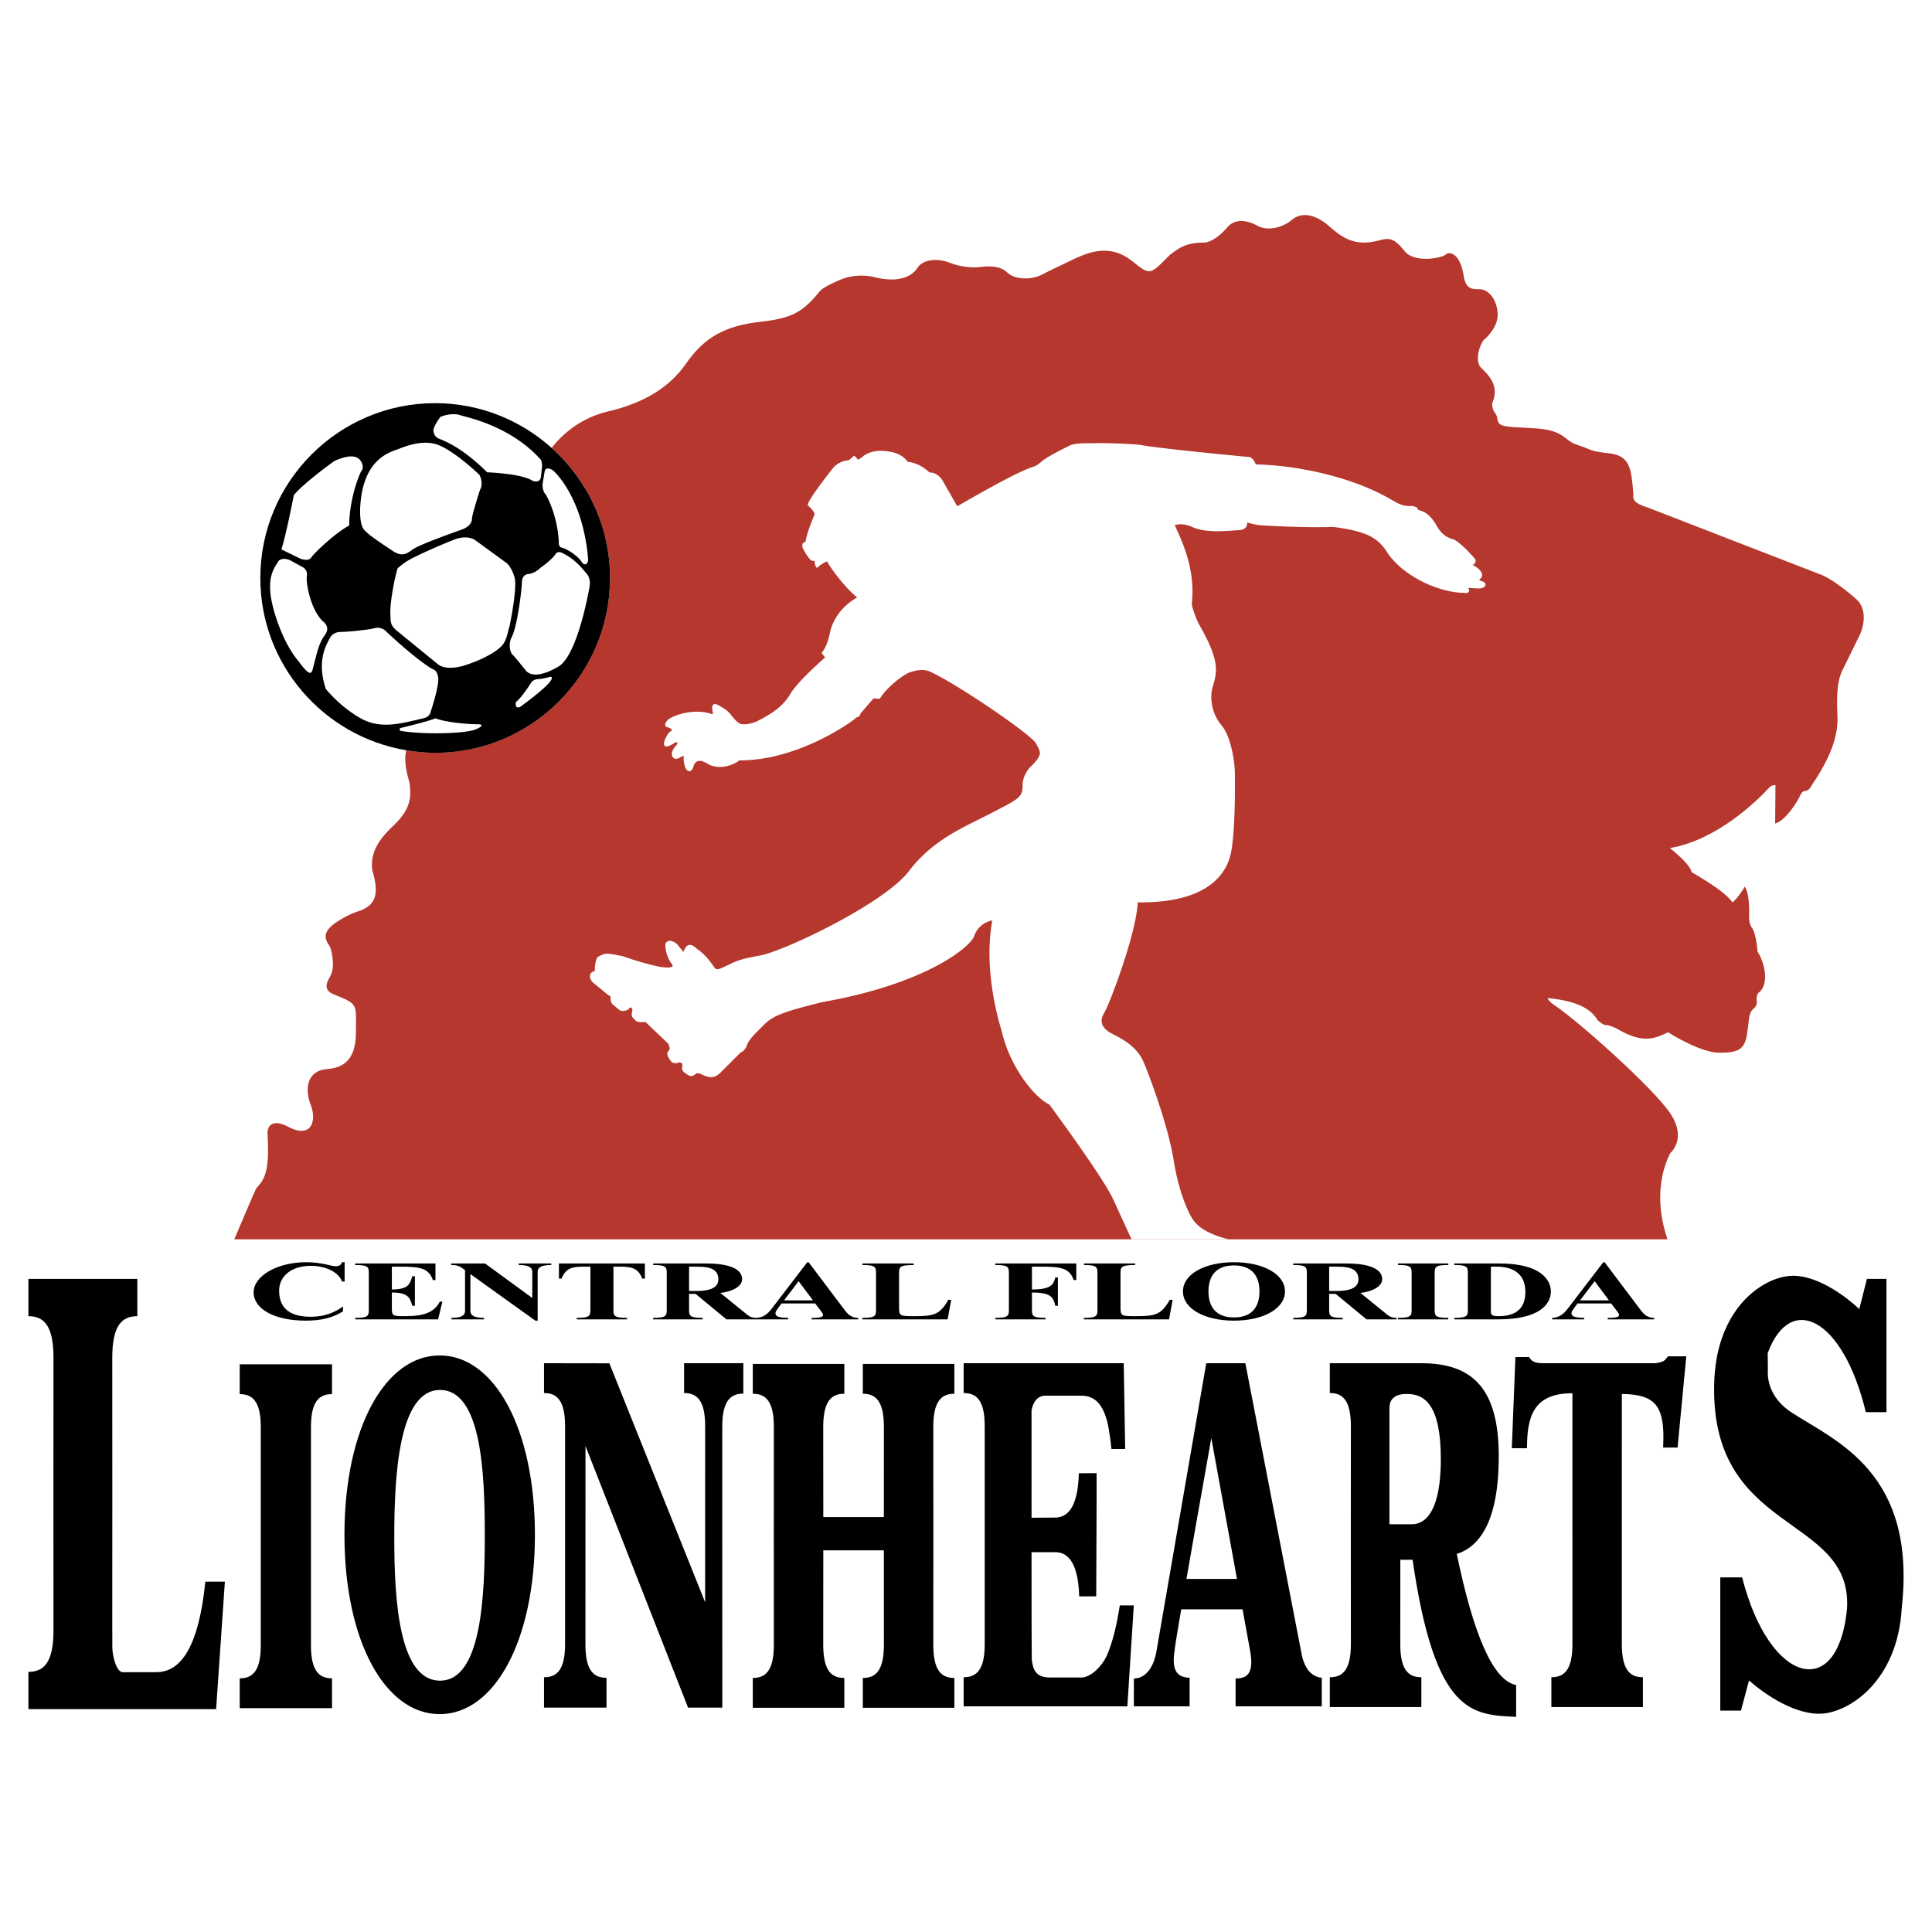
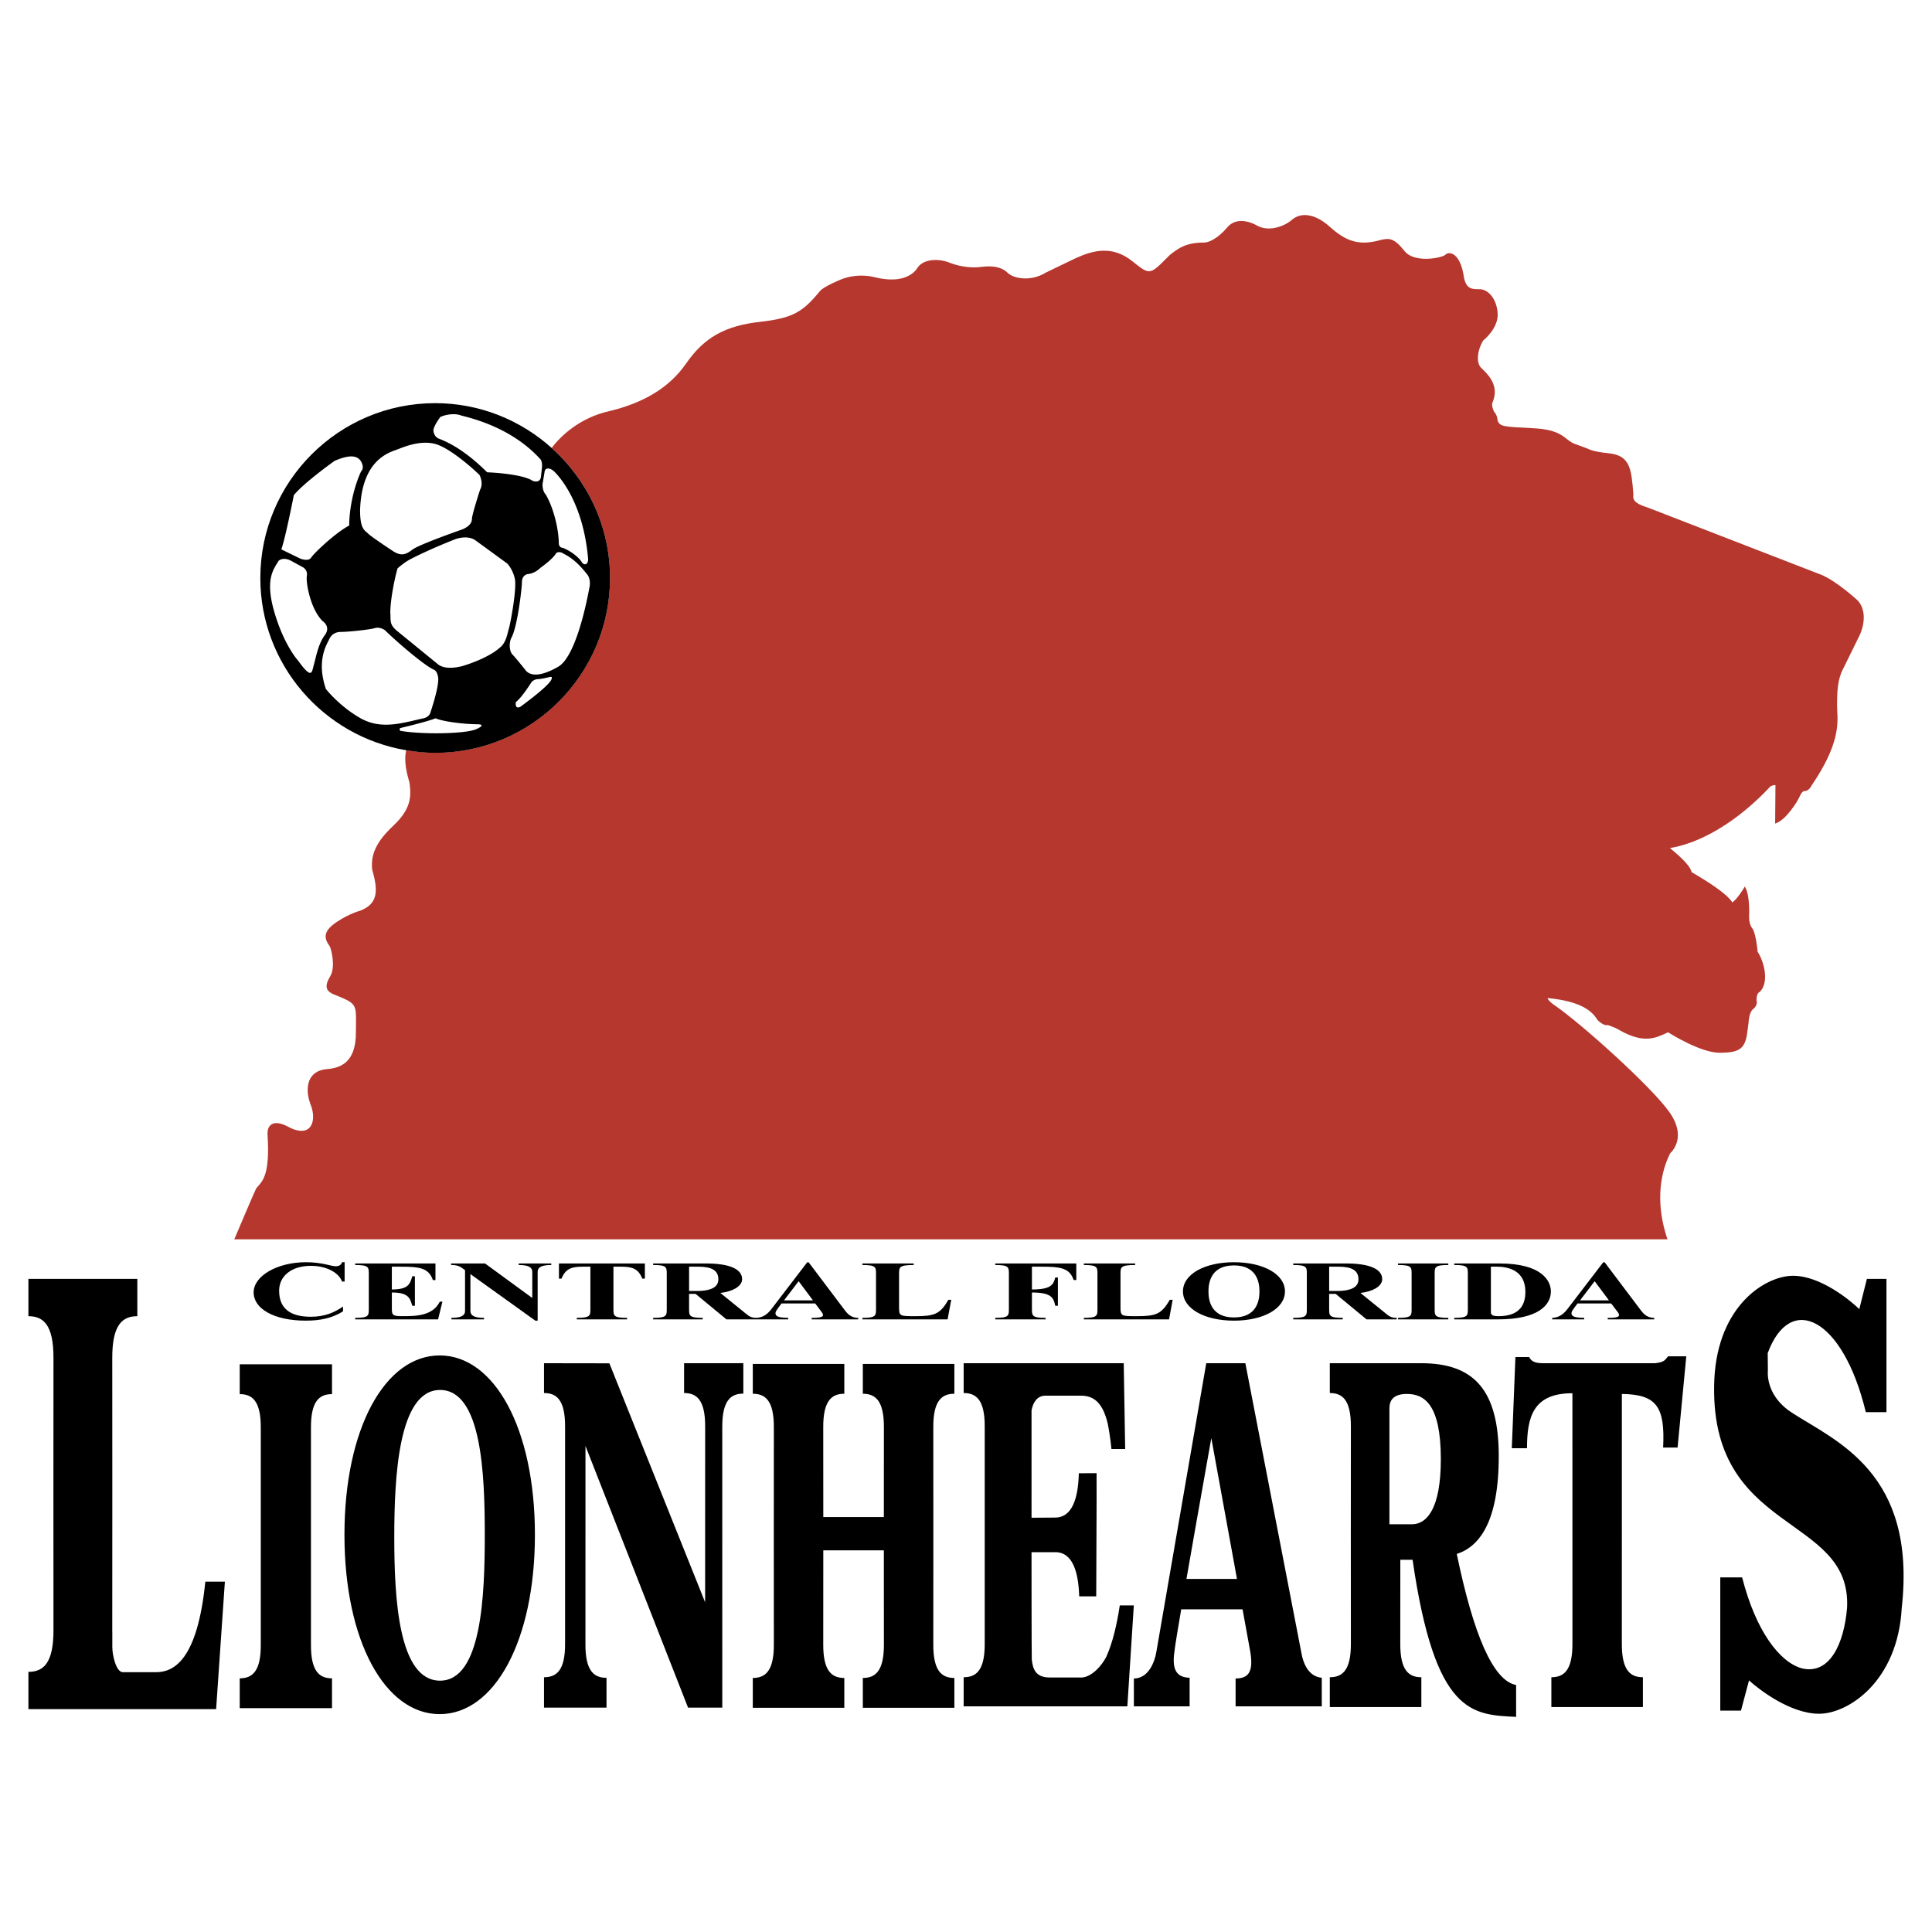
<svg xmlns="http://www.w3.org/2000/svg" width="2500" height="2500" viewBox="0 0 192.756 192.756">
  <g fill-rule="evenodd" clip-rule="evenodd">
    <path fill="#fff" d="M0 0h192.756v192.756H0V0z" />
    <path d="M166.367 123.652l-.047-.141c-1.006-3.033-.893-6.037.318-8.461-.006.016.764-.629.764-1.814 0-.611-.205-1.367-.824-2.25-1.816-2.588-8.986-9.016-11.568-10.754-.27-.18-.582-.479-.607-.656 3.414.328 4.459 1.336 4.977 2.184.08.082.643.633 1.021.506-.053.006.635.168 1.207.531 2.381 1.328 3.521.814 4.816.193.318.203 3.264 2.045 5.156 2.045 1.885 0 2.467-.381 2.707-1.77l.164-1.195c0-.021.031-.977.402-1.348.006 0 .533-.359.408-.861.002.006-.09-.723.318-.904.941-.932.459-2.954-.225-4.004.01-.023-.152-1.715-.486-2.272-.018-.024-.363-.386-.363-1.19.004-.075.105-1.983-.336-2.866l-.09-.178-.1.171c-.008.011-.639 1.061-1.143 1.419-.527-.866-2.428-2.064-4.074-3.029-.057-.466-.789-1.278-2.15-2.396 4.635-.795 8.549-4.555 10.031-6.16.168-.088.434-.165.494-.105l-.031 3.817.145-.055c.93-.348 2.074-2.082 2.338-2.715.002-.007.15-.387.42-.479.004.015.426.088.768-.598 2.711-3.991 2.6-6.06 2.523-7.429l-.018-.529c0-1.25.045-2.557.582-3.58l1.52-3.09c.777-1.453.748-2.985-.076-3.809-.086-.079-2.037-1.865-3.555-2.515l-17.34-6.719c-1.324-.404-1.533-.778-1.449-1.29.002-.026-.014-.207-.014-.207-.203-2.391-.314-3.707-2.465-3.928-1.375-.141-1.744-.302-2.211-.506l-.967-.357c-.43-.125-.686-.326-.984-.559-.576-.452-1.229-.963-3.32-1.071l-.16-.008c-2.963-.153-3.143-.163-3.434-.745.012.024.008-.542-.346-.895-.076-.156-.297-.686-.145-.953.689-1.639-.428-2.727-1.027-3.312l-.127-.124c-.498-.498-.391-1.75.232-2.737.037-.023 1.535-1.218 1.424-2.721-.109-1.487-.994-2.376-1.787-2.376-.752.002-1.33.004-1.574-1.159-.26-1.881-.945-2.305-1.229-2.399-.238-.08-.475-.034-.633.123-.168.169-1.166.453-2.219.392-.594-.034-1.396-.194-1.846-.762-1.047-1.324-1.52-1.295-2.328-1.122-2.334.674-3.613.052-5.16-1.329-1.396-1.246-2.807-1.49-3.773-.651-.74.642-2.318 1.231-3.504.531-.016-.011-1.824-1.08-2.9.185-1.029 1.21-1.932 1.533-2.301 1.533-1.811 0-2.516.529-3.33 1.143l-.094.071c-.012.01-.283.282-.283.282-1.75 1.757-1.75 1.757-3.484.37-2.02-1.614-3.93-1.091-5.693-.285l-2.928 1.41c-1.469.924-3.219.633-3.832.021-.553-.553-1.432-.74-2.689-.573-.699.093-1.928.038-3.089-.427-1.135-.454-2.65-.379-3.22.531-.25.399-1.289 1.644-4.216.928-.062-.019-1.677-.489-3.425.222-.064.026-1.57.637-2.041 1.107-1.734 2.111-2.675 2.735-6.003 3.111-3.515.396-5.587 1.563-7.39 4.163-1.649 2.376-4.198 3.939-7.792 4.778-2.649.618-4.582 2.265-5.615 3.641 3.562 3.196 5.82 7.819 5.82 12.97 0 9.619-7.825 17.445-17.444 17.445-.985 0-1.944-.102-2.885-.259-.286 1.13.103 2.48.325 3.251.177 1.389.172 2.6-1.631 4.297-1.659 1.562-2.265 2.833-2.092 4.389.708 2.379.394 3.441-1.197 4.077-.028.006-1.03.263-2.294 1.094-.699.459-1.062.872-1.139 1.296-.061.334.051.683.352 1.098.173.175.654 2.093.103 3.023-.344.582-.445.957-.337 1.256.101.279.378.484.899.672 2.02.807 2.019.926 1.993 2.908l-.006.816c0 3.023-1.568 3.537-2.934 3.648-.704.059-1.242.348-1.556.838-.41.639-.43 1.598-.054 2.631.413.982.353 1.977-.144 2.424-.444.398-1.198.338-2.122-.172-.246-.135-1.085-.549-1.62-.205-.293.188-.422.559-.383 1.102.231 3.729-.417 4.459-.987 5.105l-.143.162c-.096.141-2.192 5.09-2.192 5.09h142.993v.004z" fill="#b5372e" />
-     <path d="M118.678 121.078c-.014-.023-1.049-1.945-1.582-5.316-.537-3.406-2.418-8.455-3.004-9.812-.604-1.393-1.844-2.16-2.977-2.727-.668-.334-1.049-.691-1.168-1.096a1.03 1.03 0 0 1-.039-.277c0-.232.08-.48.24-.752.59-.996 3.238-8.013 3.361-11.069 6.412.077 8.533-2.372 9.182-4.447.439-1.404.523-5.102.523-7.237 0-.583-.006-1.05-.014-1.322-.033-1.236-.422-3.592-1.326-4.654a4.466 4.466 0 0 1-1.023-2.801c0-.381.055-.777.178-1.178.162-.525.285-1.009.285-1.571 0-1.033-.412-2.328-1.738-4.619-.002-.004-.604-1.319-.672-1.945.047-.428.068-.846.068-1.254 0-2.488-.83-4.629-1.768-6.587.17-.075.758-.276 1.799.188 1.225.544 3.09.401 4.203.316l.256-.019c.178 0 .566 0 .803-.249.119-.123.164-.309.178-.52l.508.136.635.127c.033.003 4.152.288 7.443.181 3.514.463 4.5 1.118 5.502 2.73 1.719 2.376 5.246 3.843 7.533 3.843.035.013.35.08.475-.1a.259.259 0 0 0 .045-.148c0-.065-.064-.163-.104-.249l.992.063c.666 0 .73-.283.734-.369v-.013c0-.174-.17-.319-.4-.341a.705.705 0 0 1-.232-.187c.131-.065.295-.178.295-.427 0-.35-.369-.707-.945-1.016a.495.495 0 0 0 .244-.192.363.363 0 0 0 .051-.189.518.518 0 0 0-.043-.198c-.066-.087-1.232-1.457-2.07-1.931-.693-.211-1.295-.468-1.871-1.58-.572-.877-1.02-1.227-1.76-1.395.002-.008.008-.01.008-.019 0-.017 0-.035-.006-.053-.039-.147-.227-.251-.594-.324-.846.061-1.287-.186-1.898-.528l-.199-.11c-3.381-2.009-8.67-3.382-13.492-3.511-.059-.136-.275-.61-.572-.722-.107-.014-7.857-.733-10.641-1.161-.504-.157-4.045-.286-5.15-.218-.049-.003-1.465-.07-2.129.188-.094.045-2.119 1.026-2.771 1.533-.014.011-.535.496-.867.596-1.506.435-5.439 2.692-7.33 3.776l-.328.188-1.536-2.687c-.03-.042-.57-.748-1.221-.671-.635-.617-1.439-1.015-2.223-1.081.063.018-.424-.75-1.577-.973-1.208-.234-2.043-.122-2.79.377-.185.182-.494.406-.619.352.002-.042-.175-.334-.368-.334-.255.246-.474.434-.542.434-.031 0-.774.008-1.449.682-.107.134-2.445 3.071-2.593 3.738l-.015.066.053.042c.18.142.645.578.645.891-.022.027-.757 1.714-.901 2.692.01-.032-.13.084-.13.084-.125.052-.199.118-.199.276 0 .068.014.153.043.262.027.06.494 1.025.913 1.291l.299.012c-.007.042-.015.05-.015.113a.82.82 0 0 0 .157.499l.075.1.089-.088c.124-.124.617-.482.921-.583.297.655 1.995 2.866 3.007 3.604-1.389.749-2.437 2.091-2.738 3.562-.002.016-.219 1.247-.771 1.902l-.056.067.353.458c-.39.342-2.771 2.454-3.449 3.606-.673 1.145-1.61 1.906-3.458 2.812-.004.001-1.008.411-1.61.176-.366-.235-.577-.502-.782-.759-.205-.258-.417-.524-.791-.749l-.153-.093c-.427-.26-.709-.432-.898-.297-.145.105-.16.346-.05.831-.003-.023-.033.145-.033.145-1.559-.585-3.565-.082-4.402.5-.067.062-.326.316-.326.538 0 .026.004.052.012.077.023.074.092.168.289.196a.565.565 0 0 1 .396.291c-.132.064-.349.193-.547.562-.212.394-.271.627-.271.769 0 .136.056.187.083.212.159.144.476.041 1.029-.333.091-.028.22-.034.241-.011 0 0 .025.07-.126.309-.1.055-.215.209-.344.468-.144.286-.123.599.053.758.094.085.307.193.68-.04.021-.02.146-.101.375-.137a1.123 1.123 0 0 0-.028.253c0 .147.017.336.067.573.09.426.275.683.498.688.108.002.307-.057.417-.484.08-.267.214-.438.398-.509.246-.094.588-.011 1.011.249 1.039.635 2.503.214 3.16-.333 5.755.024 11.104-3.725 11.726-4.311.1-.003.29-.053.391-.402-.02.037 1.272-1.47 1.272-1.47l.573.032h.062l.031-.051c.581-.951 1.927-2.083 2.773-2.506.008-.003 1.161-.518 2.029-.212 1.978.749 9.467 5.741 10.682 7.121.609 1.074.676 1.188-.271 2.24-.027.019-1.002.792-1.002 2.077 0 1.121-.363 1.309-2.713 2.528l-.371.193-1.227.619c-2.435 1.213-4.954 2.466-7.045 5.208-2.442 3.202-12.432 7.975-14.885 8.411-1.906.339-2.349.554-3.02.879l-.688.319c-.118.065-.442.208-.653.134l-.178-.183c-.041-.067-.792-1.237-1.668-1.785-.338-.342-.619-.479-.866-.416-.217.055-.38.299-.521.682a487.42 487.42 0 0 1-.646-.785c-.059-.052-.463-.383-.817-.311a.482.482 0 0 0-.338.277c-.013.073-.062.843.49 1.834.127.128.264.323.217.415-.031.061-.226.24-1.458.021a30.77 30.77 0 0 1-3.503-1.024c-1.622-.325-1.745-.307-2.221-.063l-.246.121c-.053.038-.314.299-.329 1.427-.196.033-.366.137-.439.314a.554.554 0 0 0-.042.213c0 .199.101.414.292.604l1.552 1.281c.132.059.227.131.231.16a.785.785 0 0 0-.018.184c0 .16.037.395.212.57l.657.547c.081.082.298.127.509.098.246-.033.441-.156.548-.342-.006.012.046-.004.114.025.054.021.144.084.144.244-.035.109-.148.574.032.754l.352.354c.051.027.401.15.905.062l2.267 2.16c.056.104.155.336.155.506 0 .062-.014.115-.049.152-.125.125-.182.242-.182.369 0 .166.094.346.249.578.269.471.638.387.994.26-.037.006.221.105.221.105l.041.184c-.06.447-.058.578.373.863.298.219.523.342.892.07.028-.031.198-.232.609-.027.88.439 1.367.398 1.931-.164l2.023-2.021c-.039.025.368-.062.603-.689.208-.555.679-1.027 1.275-1.623l.167-.168c.974-.984 1.377-1.391 6.21-2.549 10.285-1.824 14.676-5.507 15.03-6.571.35-1.047 1.266-1.456 1.799-1.556a18.99 18.99 0 0 0-.275 3.23c0 2.479.418 5.175 1.232 7.858.754 3.312 3.064 6.445 4.75 7.289.014.037 5.242 7.064 6.379 9.482 0 .002 1.121 2.455 1.812 3.963h9.691c-2.519-.651-3.392-1.483-3.907-2.575z" fill="#fff" />
    <path d="M34.383 127.859h-.26c-.304-.875-1.533-1.566-3.108-1.566-1.908 0-3.166.994-3.166 2.486 0 1.861 1.229 2.594 3.151 2.594 1.402 0 2.357-.42 3.225-1.02v.48c-1.056.658-2.198.928-3.73.928-3.152 0-5.19-1.188-5.19-2.814 0-1.668 2.386-3.016 5.234-3.016.766 0 1.431.092 2.139.252.217.051.593.152.839.152.376 0 .563-.211.607-.404h.26v1.928h-.001zM39.096 128.652c1.663 0 1.807-.555 2.039-1.322h.26v2.949h-.26c-.231-.768-.375-1.324-2.039-1.324v1.5c0 .709 0 .859.997.859 1.359 0 3.065 0 3.788-1.449h.26l-.434 1.77h-8.27v-.152c1.359 0 1.359-.219 1.359-.9v-3.473c0-.682 0-.9-1.359-.9v-.152h8.009v1.652h-.26c-.419-1.246-1.402-1.332-3.296-1.332h-.795v2.274h.001zM53.078 129.479h.028V126.9c0-.463-.39-.691-1.359-.691v-.152H55v.152c-.968 0-1.358.229-1.358.691v4.861h-.232l-6.448-4.625h-.029v3.656c0 .463.391.689 1.359.689v.152h-3.253v-.152c.969 0 1.359-.227 1.359-.689v-4.07c-.462-.346-.694-.514-1.388-.514v-.152h3.384l4.684 3.423zM61.203 126.377v4.205c0 .682 0 .9 1.359.9v.152h-5.017v-.152c1.359 0 1.359-.219 1.359-.9v-4.205h-.781c-1.099 0-1.706.203-2.097 1.189h-.26v-1.51h8.574v1.51h-.26c-.39-.986-.998-1.189-2.096-1.189h-.781zM68.75 126.377h.925c1.33 0 1.995.371 1.995 1.256 0 .682-.521 1.172-2.227 1.172h-.693v-2.428zm0 2.713h.65l3.08 2.545h3.007v-.152c-.563 0-.766-.168-1.142-.479l-2.473-2.006c1.186-.135 2.169-.648 2.169-1.373 0-1.08-1.417-1.568-3.586-1.568h-5.291v.152c1.358 0 1.358.219 1.358.9v3.473c0 .682 0 .9-1.358.9v.152h4.944v-.152c-1.359 0-1.359-.219-1.359-.9v-1.492h.001z" />
    <path d="M81.111 129.74h-2.892l1.461-1.914 1.431 1.914zm.218.303l.636.842c.087.127.145.186.145.328 0 .27-.723.27-1.127.27v.152h4.641v-.152c-.809 0-1.156-.521-1.431-.885l-3.513-4.658h-.145l-3.341 4.365c-.347.445-.766 1.137-1.749 1.178v.152h3.195v-.152c-.723-.023-1.272-.059-1.272-.463 0-.16.13-.328.275-.531l.333-.445h3.353v-.001zM94.543 131.635h-8.501v-.152c1.359 0 1.359-.219 1.359-.9v-3.473c0-.682 0-.9-1.359-.9v-.152h5.118v.152c-1.46 0-1.46.219-1.46.9v3.355c0 .85.101.85 1.619.85 1.894 0 2.473-.186 3.297-1.635h.289l-.362 1.955zM102.957 130.582c0 .682 0 .9 1.359.9v.152h-5.018v-.152c1.359 0 1.359-.219 1.359-.9v-3.473c0-.682 0-.9-1.359-.9v-.152h8.084v1.652h-.262c-.418-1.246-1.402-1.332-3.295-1.332h-.869v2.275c1.91 0 2.154-.488 2.328-1.197h.262v2.824h-.262c-.174-.836-.418-1.324-2.328-1.324v1.627h.001zM116.635 131.635h-8.5v-.152c1.357 0 1.357-.219 1.357-.9v-3.473c0-.682 0-.9-1.357-.9v-.152h5.117v.152c-1.459 0-1.459.219-1.459.9v3.355c0 .85.1.85 1.617.85 1.895 0 2.475-.186 3.297-1.635h.291l-.363 1.955zM123.113 131.441c-2.227 0-2.545-1.609-2.545-2.596s.318-2.594 2.545-2.594 2.545 1.607 2.545 2.594-.318 2.596-2.545 2.596zm0 .321c2.92 0 5.088-1.188 5.088-2.916 0-1.727-2.168-2.914-5.088-2.914s-5.09 1.188-5.09 2.914c0 1.728 2.17 2.916 5.09 2.916zM132.611 126.377h.926c1.33 0 1.996.371 1.996 1.256 0 .682-.521 1.172-2.229 1.172h-.693v-2.428zm0 2.713h.65l3.08 2.545h3.008v-.152c-.564 0-.766-.168-1.143-.479l-2.473-2.006c1.186-.135 2.17-.648 2.17-1.373 0-1.08-1.418-1.568-3.586-1.568h-5.291v.152c1.357 0 1.357.219 1.357.9v3.473c0 .682 0 .9-1.357.9v.152h4.943v-.152c-1.359 0-1.359-.219-1.359-.9v-1.492h.001zM143.137 130.582c0 .682 0 .9 1.359.9v.152h-5.016v-.152c1.357 0 1.357-.219 1.357-.9v-3.473c0-.682 0-.9-1.357-.9v-.152h5.016v.152c-1.359 0-1.359.219-1.359.9v3.473zM148.746 126.377h.594c1.416 0 2.848.557 2.848 2.512 0 1.061-.375 2.426-2.674 2.426-.506 0-.768-.076-.768-.387v-4.551zm-2.299 4.205c0 .682 0 .9-1.357.9v.152h4.365c4.049 0 5.277-1.449 5.277-2.789 0-1.02-.854-2.789-5.133-2.789h-4.51v.152c1.357 0 1.357.219 1.357.9v3.474h.001zM160.529 129.74h-2.891l1.461-1.914 1.43 1.914zm.217.303l.639.842c.086.127.145.186.145.328 0 .27-.725.27-1.127.27v.152h4.639v-.152c-.809 0-1.156-.521-1.432-.885l-3.512-4.658h-.145l-3.34 4.365c-.348.445-.768 1.137-1.75 1.178v.152h3.195v-.152c-.723-.023-1.271-.059-1.271-.463 0-.16.129-.328.273-.531l.332-.445h3.354v-.001zM43.868 135.232c-5.453 0-9.502 7.291-9.502 17.893 0 10.604 4.049 17.895 9.502 17.895 5.452 0 9.501-7.291 9.501-17.895 0-10.602-4.049-17.893-9.501-17.893zm.036 32.448c-4.156 0-4.567-8.252-4.567-14.303s.411-14.699 4.567-14.699c4.158 0 4.463 8.398 4.463 14.447 0 6.051-.305 14.555-4.463 14.555zM33.125 139.092v-2.975h-9.208v2.975c1.216 0 2.116.637 2.101 3.357-.007.031-.005 21.613 0 21.639.015 2.721-.885 3.359-2.101 3.359v2.975h9.208v-2.975c-1.216 0-2.115-.639-2.101-3.359.005-.025.007-21.607 0-21.639-.015-2.72.885-3.357 2.101-3.357zM72.061 142.398c-.014-2.721.886-3.357 2.102-3.357v-3.035l-5.911.002v2.975c1.217 0 2.116.637 2.102 3.359-.005.023-.005 11.248-.003 17.52l-9.553-23.844-6.522-.01v2.975c1.217 0 2.116.637 2.102 3.359-.007.031-.005 21.613 0 21.639.014 2.721-.885 3.357-2.102 3.357v3.033h6.236v-2.975c-1.217 0-2.116-.639-2.102-3.359.005-.02.006-14.537.003-19.775l10.212 26.051.022.059h3.416c0-.001.005-27.944-.002-27.974zM95.217 139.055v-2.975h-9.132v2.975c1.216 0 2.116.637 2.102 3.359-.004.014-.005 4.232-.005 8.941h-6.041c0-4.709-.001-8.928-.005-8.941-.015-2.723.885-3.359 2.102-3.359v-2.975h-9.132v2.975c1.216 0 2.116.637 2.102 3.359-.008.031-.006 21.613 0 21.637.014 2.723-.886 3.359-2.102 3.359v2.975h9.132v-2.975c-1.216 0-2.116-.637-2.102-3.359.002-.01.004-4.492.005-9.373h6.041c0 4.881.002 9.363.005 9.373.014 2.723-.885 3.359-2.102 3.359v2.975h9.132v-2.975c-1.216 0-2.116-.637-2.102-3.359.006-.023.008-21.605 0-21.637-.014-2.723.886-3.359 2.102-3.359zM113.121 160.17l-1.4.004c-.326 2.145-.75 3.723-1.244 4.887-.021.053-.039.104-.064.158-.008.014-.016.027-.02.041-.488.986-1.471 2.01-2.414 2.104h-3.25c-1.484 0-1.68-.939-1.787-1.777-.027-.686-.027-10.727-.027-10.727h2.373c1.734 0 2.311 1.984 2.383 4.406h1.699c0-3.057.055-9.23.035-12.287l-1.771.01c-.059 2.422-.623 4.41-2.357 4.42l-2.361.016V140.71c.16-.84.596-1.463 1.381-1.463h3.656c1.264.041 2.09.807 2.564 2.779.146.717.27 1.555.371 2.539h1.371l-.145-8.557h-15.97v2.975c1.216 0 2.117.637 2.101 3.357-.006.031-.004 21.615 0 21.639.016 2.723-.885 3.359-2.101 3.359v2.906h16.332l.645-10.074zM129.811 164.754l-5.562-28.746h-3.9l-4.982 28.818c-.182 1.084-.832 2.637-2.24 2.637v2.781h5.562v-2.854c-1.625-.035-1.734-1.264-1.482-2.854 0 0-.033-.008.643-3.973h6.121c.232 1.279.48 2.641.75 4.117.396 2.203-.217 2.781-1.445 2.781v2.781h8.598v-2.854c-1.233-.105-1.847-1.261-2.063-2.634zm-11.438-7.223c.539-3.105 1.326-7.58 2.48-14.049 0 0 .002.004 2.561 14.049h-5.041zM145.342 155.039c2.24-.723 4.189-3.18 4.189-9.752s-2.457-9.279-7.723-9.279h-9.133v2.975c1.217 0 2.117.637 2.102 3.357-.008.031-.006 21.615 0 21.639.016 2.723-.885 3.359-2.102 3.359v2.975h9.133v-2.975c-1.217 0-2.117-.637-2.102-3.359.002-.01.004-3.891.004-8.361h1.223c2.24 15.459 5.926 15.457 10.33 15.674v-3.178c-2.31-.434-4.261-5.057-5.921-13.075zm-4.479-2.961h-2.24v-11.486c0-.434 0-1.518 1.734-1.518s3.395 1.012 3.395 6.502c0 4.91-1.373 6.502-2.889 6.502zM166.434 135.318c-.324.326-.289.578-1.301.689h-11.195c-.795 0-1.156-.184-1.373-.617h-1.371l-.361 9.102h1.516c0-3.178.65-5.488 4.531-5.488 0 0-.004 24.951.002 24.975.014 2.723-.887 3.359-2.102 3.359v2.975h9.133v-2.975c-1.217 0-2.117-.637-2.102-3.359.006-.023.002-24.902.002-24.902 3.469.039 4.322 1.275 4.117 5.344h1.443l.867-9.102-1.806-.001zM178.816 140.967c-2.086-1.322-2.521-3.15-2.434-4.266l-.018-1.697c2.24-6.094 7.514-3.566 9.789 5.887h2.059v-13.297h-1.951l-.758 3.014c-.975-.936-3.9-3.324-6.609-3.324s-7.477 2.908-7.852 10.283c-.709 15.648 13.729 13.383 13.24 22.85-.297 3.561-1.723 6.697-4.504 6.037-2.234-.617-4.605-3.744-5.965-9.08h-2.18v13.295h2.064l.803-3.012c1.033.934 4.129 3.324 6.998 3.324 2.867 0 7.842-3.189 8.24-10.564 1.508-13.499-6.57-16.624-10.922-19.45zM20.485 157.803c-.794 7.885-3.179 9.031-4.912 9.031h-3.322c-.65 0-1.045-1.646-1.045-2.508v-1.375c-.002-.117-.006-.23-.005-.355.007-.029.009-27.037 0-27.076-.017-3.406 1.053-4.203 2.5-4.203v-3.723H2.834v3.723c1.448 0 2.518.797 2.501 4.203-.009.039-.007 27.047 0 27.076.017 3.406-1.053 4.205-2.501 4.205v3.721h18.728c0-.045.006-.031.874-12.719h-1.951zM60.863 57.667c0-5.151-2.257-9.774-5.82-12.97-3.09-2.772-7.157-4.474-11.625-4.474-9.62 0-17.445 7.825-17.445 17.444 0 8.634 6.312 15.804 14.56 17.186.941.158 1.9.259 2.885.259 9.62 0 17.445-7.825 17.445-17.445z" />
    <path d="M34.841 52.431c-1.354.704-3.521 2.763-3.792 3.196-.271.433-1.083.108-1.083.108l-1.896-.921c.434-1.246 1.246-5.417 1.246-5.417 1.083-1.301 4.063-3.414 4.063-3.414 1.246-.542 2.403-.755 2.763.325.163.488-.108.705-.108.705-.76 1.625-1.193 3.792-1.193 5.418zM29.044 55.952c-.812-.434-1.246 0-1.246 0-.433.759-1.409 1.734-.433 5.093.975 3.359 2.383 4.876 2.383 4.876 1.409 1.95 1.354 1.138 1.571.379s.433-2.059 1.083-2.926c.65-.866-.217-1.408-.217-1.408-1.246-1.246-1.679-3.9-1.571-4.497s-.38-.867-.38-.867l-1.19-.65zM35.925 50.914c0 1.896.46 1.978.812 2.33.353.352 2.547 1.788 2.547 1.788.812.487 1.246.271 1.896-.217.65-.487 4.659-1.896 4.659-1.896.867-.271 1.246-.705 1.246-1.138 0-.433.813-2.925.813-2.925.379-.65-.055-1.463-.055-1.463-.569-.569-2.6-2.384-4.063-2.979-1.462-.596-3.196.054-4.009.379-.813.324-3.684.919-3.846 6.121zM48.602 47.121c-1.409-1.409-3.088-2.708-4.822-3.359-.542-.217-.542-.866-.542-.866.109-.542.704-1.301.704-1.301.759-.325 1.572-.325 2.005-.163s4.93.975 8.018 4.443c.163.325.109.758.109.758l-.109.975c-.108.65-.839.406-.975.271-1.246-.65-4.388-.758-4.388-.758zM54.453 49.342c-.353-.352-.325-1.029-.325-1.029l.216-1.3c.109-.434.623-.298.975.054.352.353 2.872 2.926 3.359 8.722 0 .596-.433.651-.65.271-.216-.379-1.029-1.084-1.896-1.408-.325 0-.379-.379-.379-.379 0-1.301-.434-3.414-1.3-4.931zM56.241 55.248c-.488-.325-.758-.054-.758-.054-.326.596-1.571 1.463-1.571 1.463-.624.623-1.301.623-1.301.623-.433.136-.542.461-.542.895s-.434 4.442-1.083 5.525c-.216.542-.163 1.3.163 1.625s1.354 1.625 1.354 1.625c.623.623 1.788.379 3.196-.434 1.409-.812 2.492-4.604 3.088-7.801.217-.867-.162-1.354-.162-1.354-.488-.596-1.192-1.518-2.384-2.113zM53.044 68.033a.963.963 0 0 1 .542-.271c.433 0 1.246-.217 1.246-.217.433-.108.108.379.108.379-.487.758-3.034 2.6-3.034 2.6-.596.271-.433-.487-.433-.487.596-.433 1.571-2.004 1.571-2.004zM43.455 71.663c-.758.325-3.521.976-3.521.976-.135.135 0 .271 0 .271 2.059.379 6.501.325 7.584-.162 1.084-.488.163-.488.163-.488-1.354-.001-3.521-.272-4.226-.597zM43.347 66.841c.379.271.379.921.379.921 0 1.029-.759 3.25-.759 3.25-.108.542-.704.65-.704.65-2.005.434-4.172 1.192-6.285 0-2.113-1.192-3.467-2.925-3.467-2.925-.596-1.788-.542-3.359.271-4.822.217-.542.596-.867 1.246-.867s2.818-.217 3.359-.379c.542-.162 1.029.217 1.029.217.921.922 3.956 3.576 4.931 3.955zM38.958 61.37c0 .704 0 1.029.65 1.571l4.117 3.358c.65.488 1.733.325 2.383.163 2.167-.651 3.386-1.49 3.684-1.788.704-.488.813-1.409.976-1.951.163-.542.812-4.009.596-4.984s-.758-1.517-.758-1.517l-3.196-2.33c-.813-.542-1.951-.108-1.951-.108-2.221.867-4.009 1.733-4.604 2.058-.597.325-1.192.867-1.192.867-.379 1.302-.807 3.758-.705 4.661z" fill="#fff" />
  </g>
</svg>